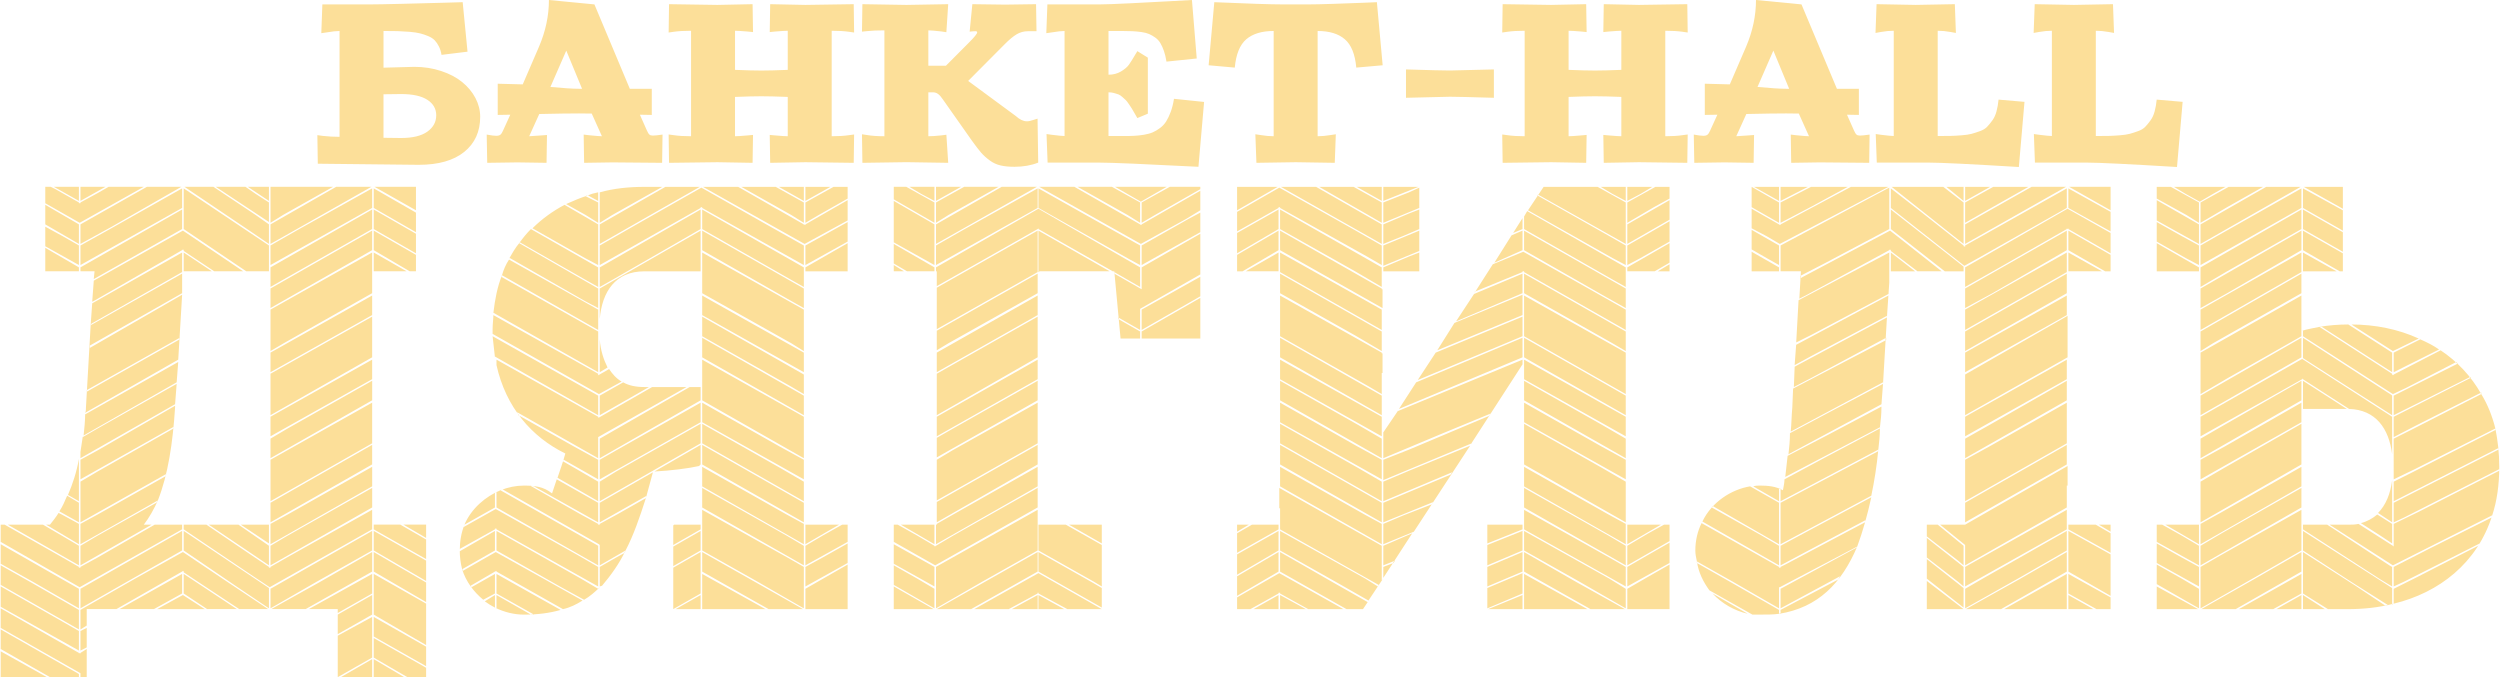
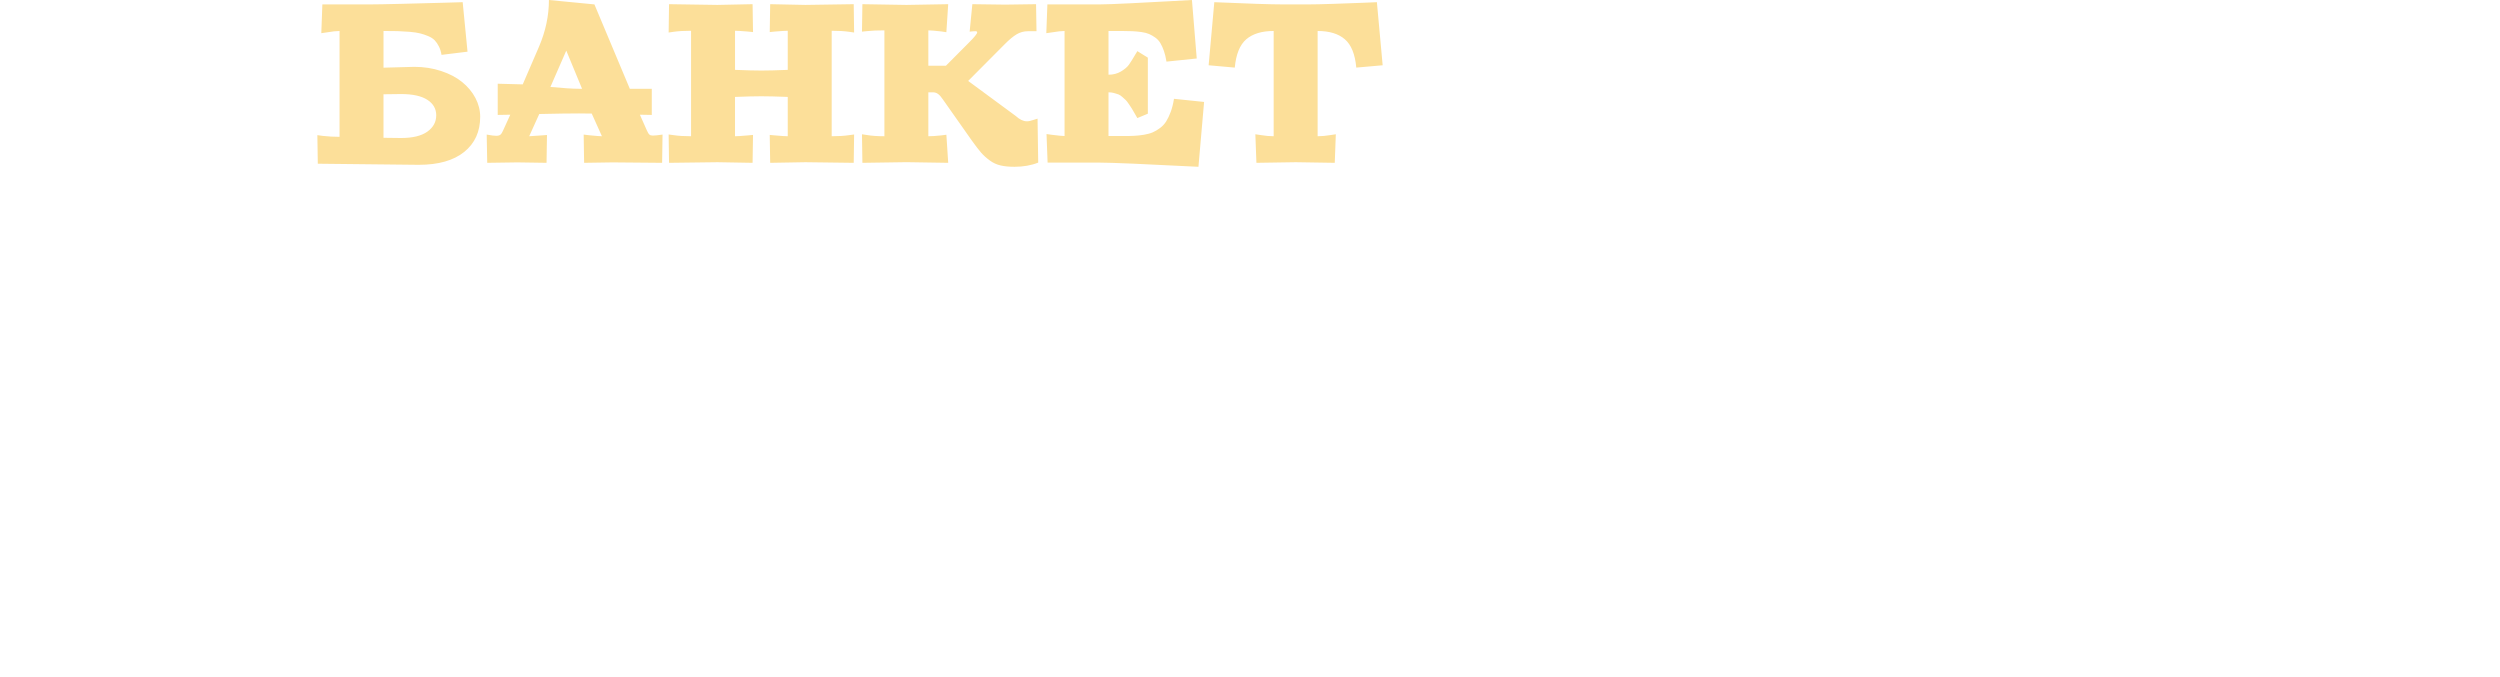
<svg xmlns="http://www.w3.org/2000/svg" xml:space="preserve" width="3090px" height="837px" style="shape-rendering:geometricPrecision; text-rendering:geometricPrecision; image-rendering:optimizeQuality; fill-rule:evenodd; clip-rule:evenodd" viewBox="0 0 1255.55 340.29">
  <defs>
    <style type="text/css">  .fil0 {fill:#FCDF99} .fil1 {fill:#FCDF99;fill-rule:nonzero}  </style>
  </defs>
  <g id="Слой_x0020_1">
-     <path class="fil0" d="M1202.1 236.15c0,0 0,0 0,0 0,0 0,0 0,0zm0 3.53c0,0 0,0 0,0 0,0 0,0 0,0zm0 -1.57c0,0 0,-0.39 0,-0.39 0,0 0,0.39 0,0.39zm0 -5.11c0,0 0,0 0,0 0,0 0,0 0,0zm0 -3.14c0,0 0,0 0,0 0,0 0,0 0,0zm0 1.57c0,0 0,0 0,0 0,0 0,0 0,0zm-96.67 -1.18l50.69 -29.08 0 -9.82 -40.48 23.18 -10.21 5.9 0 9.82zm10.61 27.12l-10.61 5.89 0 10.22 50.69 -29.08 0 -9.82 -40.08 22.79zm-10.61 16.9l0 0.39 0 9.43 50.69 -29.08 0 -9.82 -40.08 22.79 -10.61 6.28 0 0.01zm73.49 -68.78l-22.01 -14.14 0 9.43 0 0 0 4.71 22.01 0zm-73.49 46.77l-0.39 0 0.39 0 0 10.21 50.69 -29.08 0 -10.21 0 0 0 -10.22 -38.51 22.01 -12.18 7.07 0 10.22zm96.28 0.78l0 -0.78 0 -9.83 0 -1.18 0 0 0 0c-0.79,6.69 -3.15,12.58 -7.08,16.51 0,0 0,0 0,0l7.08 4.71 0 -9.43zm-113.97 10.61l16.9 9.83 0 -9.83 0 0 -16.9 0zm17.69 -22.79l50.69 -28.68 0 -9.83 -38.51 22.01 -12.18 6.68 0 9.83 0 -0.01 0 0zm51.48 -135.57l0 9.82 20.04 11.4 0 -9.82 -20.04 -11.4zm0 -10.61l0 9.82 20.04 11.4 0 -10.22 -20.04 -11 0 0 0 0zm-51.48 40.08l0 9.43 13.36 -7.86 37.33 -21.22 0 -9.82 -50.69 29.08 0 0.39 0 0zm71.52 -7.46l-20.04 -11.4 0 9.82 18.47 10.62 1.57 0 0 -9.04zm-20.83 -32.62l-42.44 23.97 -8.25 4.71 0 0.4 0 9.43 6.29 -3.54 44.4 -25.15 0 -9.83 0 0.01 0 0zm17.69 41.66l-16.9 -9.44 0 9.44 0 0 0 0 16.9 0zm-68.38 19.64l0 9.83 50.69 -29.08 0 -9.83 -50.69 28.69 0 0.39 0 0zm0 52.66l50.69 -29.08 0 -9.83 -50.69 29.08 0 9.83zm0 10.61l51.08 -28.69 0 0 0.4 -0.39 0 0.39 23.18 14.93c13.36,0.4 20.04,9.83 21.62,22.8l0 0 0 -7.47 0 -0.79 0 0 0 -10.21 0 -0.4 -45.2 -29.07 -51.08 29.07 0 9.83 0 0zm96.28 -20.44l-0.4 -0.39 -44.4 -28.68 0 10.21 44.79 28.69 0 -9.83 0.01 0zm-96.28 -44.01l13.36 -7.46 37.33 -21.62 0 -9.82 -50.69 29.08 0 9.82zm80.56 108.07l0 0 9.82 6.29 5.9 3.92 0 -9.43 0 -0.39 -7.47 -4.71c0,0 0,0 0,0 -2.36,1.96 -5.11,3.53 -8.25,4.32l0 0zm-80.56 -75.06l0 10.22 13.36 -7.86 37.33 -21.22 0 -10.61 0 0 0 -9.83 -50.69 28.69 0 10.61 0 0 0 0zm0 -11.39l6.29 -3.94 44.4 -25.14 0 -9.83 -50.69 29.08 0 9.83zm-0.79 108.85l0 -0.39 -8.64 -4.72 -12.58 -7.08 0 9.83 21.23 11.79 0 -9.43 -0.01 0 0 0zm0 10.61l-8.64 -5.11 -12.58 -7.08 0 9.83 21.23 12.18 0 -9.82 -0.01 0 0 0zm0 -21.22l0 -0.4 -8.64 -5.11 -9.83 -5.5 -2.75 0 0 8.65 21.22 11.79 0 -9.43 0 0 0 0zm0 -141.47l0 -9.43 0 -0.39 -8.64 -4.72 -12.58 -7.07 0 9.82 14.54 8.26 6.69 3.53 -0.01 0 0 0zm-21.22 172.91l20.83 0 -20.83 -11.4 0 11.4zm21.22 -192.95l0 -0.39 -21.22 -12.19 0 10.22 21.22 11.79 0 -9.43 0 0zm0 21.61l0 -0.39 -21.22 -12.18 0 14.14 21.22 0 0 -1.57 0 0zm51.48 142.65l-23.97 13.75 -26.33 14.93 17.29 0 33.01 -18.86 0 -9.82 0 0 0 0zm95.49 -17.29l-30.65 15.32 -18.47 9.44 0 9.82 5.11 -2.36 38.12 -19.26c-0.39,0.4 -0.39,0.79 -0.79,1.19l-30.65 15.71 -11.79 5.9 0 0.39 0 7.08c22.8,-5.5 42.05,-20.44 49.52,-44.41 0,0.4 -0.4,0.79 -0.4,1.18l0 0 0 0zm-94.7 45.98l11 0 -11 -7.08 0 7.08zm44.8 -2.36l0 -7.47 0 -0.78 -44.8 -28.69 0 9.82 24.76 16.11 18.07 11.4c-0.39,0 -0.79,0 -1.18,0.39l-15.32 -10.21 -26.33 -16.9 0 10.22 0 0 0 10.61 12.57 7.86 9.83 0c7.85,0 15.72,-0.79 23.18,-2.76 -0.39,0 -0.39,0.4 -0.78,0.4l0 0 0 0zm-58.16 2.36l12.57 0 0 -7.08 -12.57 7.08zm12.57 -17.69l-31.43 17.68 17.29 0 14.14 -7.85 0 -9.83zm69.16 -112.78c-2.75,-1.97 -5.89,-3.54 -9.43,-5.11l-13.36 6.68 0 9.83 22.8 -11.4 -0.01 0 0 0zm28.3 39.69c-1.57,-6.29 -3.93,-12.18 -7.08,-17.29l-35.36 18.07 -8.65 4.33 0 10.61 0 9.83 10.61 -5.12 40.48 -20.43 0 0 0 0zm-51.09 -27.12l0 0.4 -0.39 -0.4 -0.4 0.4 0 -0.79 -5.5 -3.53 -31.04 -20.04c-3.54,0.78 -6.29,1.18 -8.65,1.96 0.4,0 0.4,0 0.4,0l0 2.75 45.19 29.08 6.68 -3.14 25.15 -12.97c0.39,0.39 0.39,0.39 0.79,0.78l-32.23 16.12 0 9.82 38.51 -19.25c0,0 0,0.39 0.4,0.39l-38.91 19.65 0 0.78 0 9.44 10.61 -5.51 33.4 -16.89c0,0.39 0,0.39 0,0.78 -5.1,-9.04 -12.18,-16.5 -20.43,-22l-23.58 12.18 0 -0.01 0 0zm-0.39 -11.78l12.97 -6.29c-10.22,-4.72 -22.01,-7.07 -33.8,-7.07l20.83 13.36zm-0.39 118.28l0 -9.82 -0.79 -0.4 -31.83 -20.83 -12.18 0 0 2.36 38.9 25.15 5.9 3.54 0 0zm-97.07 -182.73l0 -10.22 -14.14 -7.86 -7.08 0 0 5.9 14.94 8.25 6.28 3.93 0 0 0 0zm51.48 164.65l0 -10.61 0 0 0 -9.82 -40.48 22.79 -10.21 5.9 0 0.39 0 9.83 0 0.39 0 0.78 0 9.44 27.51 -15.73 23.18 -13.36 0 0 0 0zm95.89 -17.68c2.35,-7.07 3.53,-15.33 3.53,-24.36 0,-7.08 -0.78,-13.36 -1.96,-19.26 0,0.39 0,0.39 0,0.78l-42.44 21.62 -8.65 4.32 0 9.83 52.66 -26.73c0,0.4 0,0.4 0,0.79l-52.66 26.72 0 9.83 5.11 -2.36 47.95 -24.37c0,0.4 0,0.4 0,0.79l-40.87 20.83 -12.19 5.89 0 10.61 0 0.79 -0.39 -0.39 -17.29 -11.01c-1.57,0.4 -3.54,0.4 -5.5,0.4l-9.04 0 31.83 20.43 49.91 -25.15 0 0 0 0zm-146.58 -145.79l0 9.43 50.3 -28.69 -17.29 0 -33.01 18.87 0 0.39 0 0zm0 -1.18l13.36 -7.86 18.08 -10.22 -17.3 0 -14.14 7.86 0 10.22zm120.64 64.05c0,0 -0.39,-0.39 -0.79,-0.39 0.4,0 0.79,0.39 0.79,0.39zm-121.03 -74.66l6.68 -3.93 6.28 -3.54 -25.93 0 5.89 3.54 7.08 3.93zm61.3 62.87l35.37 22.8 0 -9.83 -22.01 -14.14c0,0 0,0 -0.4,0 -4.32,0 -9.43,0.39 -14.14,1.18 0.39,0 0.78,0 1.18,0l0 -0.01 0 0zm10.61 -70.34l-19.65 0 19.65 11 0 -11zm-928.59 85.67c0.39,1.57 0.39,2.75 0.78,3.93 -0.39,-1.18 -0.39,-2.36 -0.78,-3.93zm-0.78 -22.4l52.65 29.87 0 -9.83 0 -10.21 0 -0.4 -48.73 -27.51c0,-0.39 0.4,-0.78 0.4,-0.78 -2.36,5.89 -3.54,12.18 -4.32,18.86l0 0zm52.65 -11.79l0 -0.39 -39.69 -22.79c-1.97,2.35 -3.54,5.11 -5.11,7.86 0,-0.4 0.39,-0.4 0.39,-0.4l37.73 21.61 6.68 3.54 0 -9.43 0 0 0 0zm0 10.22l-44.8 -25.15c-1.57,2.36 -2.75,5.11 -3.54,7.86l48.34 27.5 0 -10.21zm9.43 102.96l-8.64 4.71 0 0.39 -0.39 0 -0.4 0 0 -0.39 -8.64 -4.71 -25.55 -14.54c0.79,0 1.58,0.39 1.97,0.39l32.22 18.08 0 -9.43 0 -0.4 -20.82 -11.78c-0.79,2.35 -1.57,4.71 -2.36,7.07 -4.33,-3.54 -9.04,-3.93 -14.15,-3.93 -3.93,0 -7.86,0.78 -11.79,2.35 0.4,0 0.79,-0.39 1.18,-0.39l48.34 27.51 0.39 0.39 0 0 0 10.22 12.97 -7.47c3.93,-7.46 7.07,-16.5 10.22,-26.33l-14.54 8.26 -0.01 0 0 0zm-18.07 32.22l-42.45 -23.97 0 9.82 31.84 18.08 12.18 6.68c2.75,-1.57 5.5,-3.93 7.86,-6.28 -0.39,0.39 -0.39,0.78 -0.79,0.78l0 0 -8.64 -5.11 0 0 0 0zm9.43 -5.89l0 0.39 0 9.43 1.18 -0.39c4.32,-5.11 8.64,-11.01 11.79,-17.69 0,0.4 -0.4,0.79 -0.4,1.18l-4.32 2.36 -8.25 4.72 0 0zm-0.79 -86.07l-53.05 -29.86c0.4,3.53 0.79,7.07 1.18,10.61l0 -0.4 51.87 29.48 0 -9.83 0 0 0 0zm51.87 34.98c0,0 0,0 -0.39,0 0.39,0 0.39,0 0.39,0zm-14.14 30.26l0 9.82 13.75 -7.86 0 -2.36 -13.36 0 -0.39 0.4 0 0 0 0zm-37.73 -167.41c-1.96,0.4 -3.54,0.79 -5.11,1.57l5.11 2.76 0 -4.33zm0 38.12l0 -0.39 -33.79 -19.26c-1.97,1.97 -3.94,4.33 -5.9,7.08 0,-0.4 0,-0.4 0.4,-0.4l33 18.87 6.29 3.53 0 -9.43 0 0zm51.87 -40.47l-31.83 18.07 -19.25 11.01 0 9.82 50.69 -28.69 0 -0.39 0.39 0 0.4 0 0 0.39 41.26 23.19 9.82 5.5 0 -9.82 -18.86 -10.61 -32.62 -18.47 0 0zm-14.14 190.19l13.75 -7.86 0 -9.82 -13.75 7.86 0 9.82zm-37.73 -160.72l0 -0.4 0 -0.39 0 -9.82 0 -0.4 -16.9 -9.82c-5.89,3.14 -11.39,7.07 -16.11,11.79l26.33 14.93 6.68 3.54 0 -9.44 0 0.01zm0 -22.01l-6.28 -3.14c0.39,-0.4 0.78,-0.4 1.17,-0.4 -3.92,1.19 -7.46,2.76 -11,4.33l9.83 5.5 6.28 3.93 0 -10.22 0 0 0 0zm-16.11 0.79c-0.39,0.39 -0.79,0.39 -0.79,0.39 0,0 0.4,0 0.79,-0.39zm132.82 -8.65l-12.57 0 0 7.07 12.57 -7.07zm-64.44 182.73l27.9 15.72 23.18 13.36 0 -9.43 0 -0.78 0 -10.22 0 -0.39 -8.25 -4.72 -42.83 -23.97 0 9.82 0 0 0 10.61 0 0 0 0zm0 -75.45l51.08 29.08 0 -10.22 0 -10.61 -51.08 -28.68 0 9.83 0 0 0 10.61 0 -0.01 0 0zm0 -32.22l44.4 25.15 6.68 3.93 0 -9.83 -51.08 -29.08 0 9.83zm51.08 18.08l0 -9.83 -51.08 -28.68 0 9.82 44.79 25.15 6.29 3.54 0 0 0 0zm0 -75.06l0 -9.83 0 -0.39 -14.14 -7.86 -17.29 0 25.14 14.15 6.29 3.93 0 0zm-51.87 121.82c-0.39,0 -0.39,0.39 -0.79,0.39 0.4,0 0.4,-0.39 0.79,-0.39zm51.87 -139.9l-12.57 0 12.57 7.07 0 -7.07zm-102.56 19.26l0 9.43 22 -12.57 28.3 -16.12 -17.29 0 -33.01 18.87 0 0.39 0 0zm51.48 66.41l51.08 29.08 0 -9.83 -51.08 -29.08 0 9.83zm0 75.45l51.08 29.08 0 -9.43 0 -0.39 -8.64 -5.11 -42.44 -23.97 0 9.82 0 0 0 0zm51.87 8.64l0 0 0 9.83 16.89 -9.83 -16.89 0zm-0.79 -119.46l0 -9.43 0 -0.39 -51.08 -29.08 0 9.82 44.79 25.55 6.29 3.53 0 0 0 0zm-51.08 67.99l51.08 28.68 0 -9.82 -12.18 -6.68 -38.9 -22.01 0 9.82 0 0.01 0 0zm0 -86.46l44.79 25.55 6.29 3.53 0 -9.82 -51.08 -29.08 0 9.82 0 0 0 0zm51.08 30.26l0 -0.39 -51.08 -28.69 0 9.83 0 0 0 10.61 44.79 25.15 6.29 3.93 0 -10.22 0.39 0 0 0 -0.39 0 0 -10.22 0 0 0 0zm-51.08 66.8l51.08 29.09 0 -9.83 -12.18 -7.07 -38.9 -22.01 0 9.82zm0 21.62l51.08 29.08 0 -10.22 -8.64 -4.71 -42.44 -23.97 0 9.82 0 0 0 0zm0 -11.01l51.08 29.09 0 -9.83 -51.08 -29.08 0 9.82zm-68.77 -5.5c-1.18,4.33 -2.75,8.65 -3.93,12.19l20.43 11.78 0 -9.43 0 -0.39 -12.18 -7.07 -5.5 -3.15c0,-0.39 0,-0.39 0.39,-0.78l17.29 9.82 0 -9.43 0 -0.39 -12.18 -6.68 -27.9 -15.72c-0.39,-0.79 -0.39,-1.18 -0.78,-1.57l40.86 23.18 0 -10.21 0 0 0 -0.4 44.41 -25.15 -17.29 0 -26.73 15.33 0 0 -0.39 0 0 -0.4 -51.09 -28.69 0 2.76c4.72,21.22 17.69,36.15 34.59,44.4l0 0 0 0zm-34.59 60.52l0 9.83 18.87 10.61c-0.39,0 -1.18,0 -1.57,0l-17.3 -9.83 0 6.68c-0.39,0 -0.39,-0.39 -0.78,-0.39 4.71,2.36 9.82,3.54 14.54,3.54 7.07,0 12.97,-0.79 18.47,-2.36l-32.23 -18.08zm51.88 6.68c0.39,-0.39 0.78,-0.78 1.18,-0.78 -0.4,0 -0.79,0.39 -1.18,0.78zm38.12 11.01l12.57 0 0 -7.08 -12.57 7.08zm13.36 -8.26l0 0 0 8.26 31.83 0 -31.83 -17.69 0 9.43zm-110.04 3.54c0.4,0.39 0.79,0.39 0.79,0.79 0,-0.4 -0.39,-0.4 -0.79,-0.79zm5.9 -35.37l0 -0.39 0.39 0 0.4 0 0 0.39 51.08 28.69 0 -9.43 0 -0.39 -10.21 -5.9 -41.26 -23.19 -16.12 9.04c0,-0.39 0.4,-0.78 0.4,-1.18 -1.57,3.93 -2.36,8.26 -2.36,12.97 0,-0.39 0,-0.39 0,-0.79l17.68 -9.82 0 0 0 0zm0 10.61l0 -9.82 -17.68 10.21c0,-0.39 0,-0.39 0,-0.39 0,3.14 0.39,6.29 1.18,9.43l16.5 -9.43 0 0 0 0zm0 -21.61l0 -7.47c0.39,0 0.39,0 0.78,-0.39l0 7.86 51.09 29.08 0 -9.83 0 0 -49.12 -27.9c-7.46,3.15 -14.54,9.04 -18.08,17.29l15.33 -8.64zm0 43.23l0 -9.83 -11.79 6.68c0,-0.39 -0.39,-0.39 -0.39,-0.78l12.18 -7.08 0 -0.39 0.39 0.39 0.4 -0.39 0 0.39 33.4 18.87c3.54,-0.79 6.68,-2.36 9.83,-4.32l-19.65 -11.01 -23.97 -13.36 -16.51 9.43c0,-0.39 0,-0.78 -0.39,-0.78 1.96,6.28 5.89,11.39 10.61,15.32l5.89 -3.14 0 0 0 0zm0 7.07l0 -6.29 -5.11 3.15c1.57,1.17 3.54,2.35 5.11,3.14zm156.01 -172.12l21.22 -11.79 0 -9.82 -21.22 11.79 0 9.82zm0 1.57l0 1.57 21.22 0 0 -14.14 -21.22 12.18 0 0.39 0 0 0 0zm0 -21.61l-0.4 -0.39 -0.39 0.39 0 -0.39 -33.01 -18.87 -17.68 0 51.08 28.69 21.62 -11.79 0 -10.22 -21.22 12.19 0 0.39 0 0zm14.15 -19.26l-14.15 7.86 0 10.22 6.68 -3.93 14.54 -8.25 0 -5.9 -7.07 0 0 0 0 0zm-14.15 212.21l0 0 21.22 0 0 -22.4 -21.22 12.18 0 10.22zm8.65 -36.94l-8.65 5.11 0 0.39 0 9.43 21.22 -11.79 0 -8.65 -2.75 0 -9.82 5.51 0 0zm-60.52 8.25l0 9.82 33.4 18.87 17.29 0 -23.58 -13.36 -27.11 -15.33 0 0 0 0zm51.87 7.47l0 0.39 0 9.43 21.22 -11.79 0 -9.82 -12.57 7.07 -8.65 4.72 0 0 0 0zm-103.35 -53.84l0 0.39 0 9.43 50.69 -28.68 0 -9.83 -42.44 23.97 -8.25 4.72zm-0.4 -64.45l0 0.4 0 -0.4zm0 -2.36l0 0 0 0zm0 -1.57c0,0 0,0.4 0,0.4 0,0 0,-0.4 0,-0.4zm4.33 22.01c-1.97,-3.93 -3.54,-8.65 -3.93,-14.15l0 6.68 0 9.83 3.93 -2.36c0,0 0,0 0,0l0 0 0 0zm-4.33 -16.9c0,0.4 0,0.4 0,0.4 0,0 0,0 0,-0.4zm0.4 52.66l0 9.82 50.69 -29.08 0 -6.68 -5.5 0 -45.19 25.94zm6.29 -79.77l44.4 -25.55 0 -9.82 -50.69 29.08 0 0.39 0 9.44 6.29 -3.54zm16.11 -4.32l28.29 0 0 -10.22 0 0 0 -10.22 -50.69 29.08 0 0.39 0 9.83 0 0.39 0 0.4 0 4.32c1.18,-13.76 7.86,-23.97 22.4,-23.97l0 0 0 0zm-76.24 31.43c0,0.4 0,0.79 0,1.18 0,-0.39 0,-0.78 0,-1.18zm20.04 -53.05c-0.39,0 -0.39,0.39 -0.79,0.39 0.4,0 0.4,-0.39 0.79,-0.39zm33.8 -13.36l0 0.39 0 0.39 0 9.83 6.29 -3.93 25.14 -14.14 -9.03 0c-7.86,0 -15.33,0.78 -22.4,2.75l0 4.71 0 0 0 0zm50.69 186.27l0 0 0 -10.22 -13.75 7.86 0 20.82 13.75 -7.85 0 -10.61zm-51.09 -89.6l11.4 -6.29c-2.75,-1.57 -4.71,-3.93 -6.29,-6.29l-5.5 3.15 0 -0.79 -52.65 -29.47c0,-0.39 0,-0.39 0,-0.39 0,2.36 -0.4,4.71 -0.4,7.46 0,0.79 0,1.58 0,2.36l53.45 30.26 0 0 -0.01 0zm50.3 36.15l0.79 -0.79 0 -9.82 -23.18 13.36c7.86,-0.39 17.29,-1.57 22.39,-2.75l0 0 0 0zm-23.18 3.15l-26.72 15.32 0 0.4 0 9.43 23.58 -13.36c0,0.39 -0.4,0.78 -0.4,1.17 1.18,-4.32 2.36,-8.64 3.54,-12.96l0 0 0 0zm23.97 -24.37l-42.44 23.97 -8.25 5.11 0 0.4 0 9.43 50.69 -29.09 0 -9.82 0 0zm-50.69 -4.32l24.75 -14.15 -2.35 0c-4.33,0 -7.86,-0.78 -10.62,-2.36l-11.78 6.68 0 9.83 0 0 0 0zm464.49 3.54l51.09 28.68 0 -9.82 -12.19 -6.68 -38.9 -22.01 0 9.82 0 0.01 0 0zm-57.77 24.36l-12.97 5.5 0 0.4 0 9.43 34.59 -14.55 -0.79 1.19 -33.8 14.14 0 0.4 0 9.43 25.15 -10.22 -0.78 1.18 -14.15 5.5 -10.22 4.32 0 0.4 0 9.82 15.33 -6.29 28.29 -43.22 -30.65 12.57 0 0 0 0zm56.98 -53.44l0 -2.36 -62.87 25.93 0.39 -0.39 -7.47 11 0 2.76 0 0 0 0.78 0 9.43 29.09 -12.18 24.75 -10.22 -0.78 1.18 -40.09 16.9 -12.97 5.11 0 0.39 0 9.83 44.41 -18.47 -0.39 0.39 25.93 -40.08 0 0 0 0zm0 104.13l0 -0.39 0 -9.43 -17.68 7.47 0 9.82 17.68 -7.47 0 0zm-121.82 -64.45l51.09 29.09 0 -9.83 0 0 -12.18 -7.07 -38.91 -22.01 0 9.82zm0 -10.6l51.09 28.68 0 -9.43 0 -0.39 -12.18 -6.68 -38.91 -22.01 0 9.82 0 0.01zm51.87 62.09l0 0.39 0 9.43 5.9 -2.36 -0.79 1.18 -5.11 1.97 0 5.5 14.54 -22.4 -14.54 6.29 0 0zm52.27 -0.4l0 10.22 17.68 -7.47 0 -9.82 -17.68 7.07 0 0 0 0zm-104.14 -29.47l51.09 29.08 0 -9.83 0 -0.39 -8.64 -4.71 -42.45 -23.97 0 9.82 0 0 0 0zm0 -11.01l51.09 29.09 0 -9.43 0 -0.4 -51.09 -29.08 0 9.83 0 -0.01zm173.7 18.87l0.39 0 -0.39 0 0 -10.22 -12.19 -7.07 -38.9 -22.01 0 10.22 0 0 0 10.21 51.09 29.08 0 -10.21zm-51.09 -51.09l51.09 29.08 0 -9.82 -12.19 -7.08 -38.9 -22 0 9.82zm51.09 8.25l-51.09 -28.68 0 9.82 51.09 28.69 0 -9.83zm0 53.84l-8.65 -4.71 -42.44 -23.97 0 9.82 51.09 29.08 0 -10.22 0 0 0 0zm-69.56 9.82l17.68 -7.07 0 -2.36 -17.68 0 0 9.43zm18.47 -136.35l51.09 29.07 0 -9.82 0 -0.39 -51.48 -29.08 -15.33 6.29 -9.04 14.14 0 -0.39 23.97 -9.83 0 -0.39 0.4 0 0.39 0 0 0.39 0 0.01 0 0zm-0.79 151.29l-17.68 7.47 0 10.21 17.68 -7.46 0 -10.22zm59.34 -190.59l5.9 -3.54 -12.58 0 0 7.07 6.69 -3.53 -0.01 0 0 0zm-7.46 177.23l0 -0.4 -8.65 -5.11 -42.44 -23.97 0 9.83 51.09 29.08 0 -9.43 0 0 0 0zm-51.09 -8.65l51.09 28.69 0 -9.43 0 -0.39 -8.26 -4.72 -42.83 -23.97 0 9.82zm-122.61 -64.84l51.09 29.08 0 -9.82 -12.18 -7.08 -38.91 -22 0 9.82zm121.82 -31.44l-53.44 22.4 -8.64 13.36 62.08 -25.93 0 -9.83 0 0 0 0zm-69.95 -34.97l0 1.57 18.08 0 0 -9.43 -5.11 1.97 -12.97 5.5 0 0.39 0 0 0 0zm-0.78 -0.39l0 0 -51.09 -29.08 0 9.82 37.72 21.23 13.36 7.85 0 -9.82 0.01 0 0 0zm18.86 -29.08l-5.11 1.96 -12.97 5.51 0 0.39 0 9.43 9.83 -3.93 8.25 -3.54 0 -9.82 0 0zm-70.73 21.61l-16.51 9.43 16.51 0 0 0 0 0 0 -9.43zm28.68 165.44l16.51 9.43 7.07 -10.61 -0.39 0.4 0 -6.68 0 -0.4 0 -9.82 0 -0.4 -9.04 -5.11 -42.44 -23.97 0 0 0 10.22 0 0 0.39 0 0 10.22 0 0.39 49.52 27.9 -0.4 0.79 -6.28 -3.93 -42.84 -23.97 0 9.43 0 0.39 27.9 15.72 0 0 0 0zm-27.9 -123.39l44.41 25.15 6.68 3.93 0 -10.22 0 -0.39 0.39 0 0 -9.83 -0.39 0 0 -0.39 -51.09 -28.69 0 9.83 0 0 0 10.61 0 0zm0 -43.62l0 0 0 0.39 51.48 29.09 0 -9.44 -0.39 0 0 -0.39 -51.09 -29.08 0 9.43 0 0 0 0zm51.87 -1.57l0 9.82 18.08 -7.46 0 -10.22 -18.08 7.47 0 0.39 0 0zm-51.87 55.8l51.09 29.08 0 -9.43 0 -0.4 -51.09 -29.07 0 9.82 0 0zm37.73 -11l13.36 7.86 0 -9.43 0 -0.4 -51.09 -29.08 0 9.83 37.72 21.22 0.01 0 0 0zm-37.73 22l51.09 28.69 0 -9.43 0 -0.4 -51.09 -28.68 0 9.82 0 0zm51.09 -34.97l-51.09 -28.69 0 9.83 51.09 29.08 0 -10.22 0 0 0 0zm0.78 -53.84l0 10.22 18.08 -7.47 0 -10.21 -5.11 2.35 -12.97 5.11zm45.59 45.98l-9.04 13.75 33.4 -14.14 0 -9.83 -24.36 10.22zm24.36 21.22l0 -9.83 -43.62 18.08 -9.03 13.76 52.65 -22.01zm0 -10.61l0 -10.22 -34.19 14.15 -8.64 13.75 42.83 -17.68zm-52.26 -64.45l-17.69 0 0 7.07 17.69 -7.07zm-91.17 206.31l0 5.9 6.68 0 14.15 -7.86 0 -0.4 0.39 0 0.39 0 0 0.4 14.15 7.86 17.68 0 -32.22 -18.08 -21.22 12.18 0 0zm126.14 5.9l17.29 0 0 -7.08 -17.29 7.08zm-77.81 -13.37l-26.72 -15.32 0 9.82 33.41 18.87 8.25 0 2.36 -3.54 -17.3 -9.83zm95.89 5.51l0 0 0 7.85 31.83 0 -31.83 -17.68 0 9.83zm51.09 -99.43l-51.09 -29.08 0 9.83 51.09 29.08 0 -9.83zm-174.48 66.81l0 0 0 -1.97 -13.36 0 -7.47 4.33 0 9.82 20.83 -11.79 0 -0.39zm0 10.61l0 0 0 -9.43 -20.83 11.79 0 10.22 20.83 -12.19 0 -0.39 0 0zm123.39 1.18l0 9.82 33.4 18.87 17.29 0 -23.97 -13.36 -26.72 -15.33 0 0 0 0zm-135.97 28.69l12.58 0 0 -7.08 -12.58 7.08zm12.58 -28.69l-20.83 12.18 0 9.83 20.83 -12.19 0 -9.82zm175.26 18.47l0 0.39 0 9.83 0 0 0 0 21.22 0 0 -22.4 -11 6.28 -10.21 5.9 -0.01 0 0 0zm0 -173.3l21.22 -12.18 0 -9.83 -21.22 12.19 0 9.82zm14.15 -28.69l-14.15 7.86 0 0.39 0 9.83 13.36 -7.86 7.86 -4.32 0 -5.9 -7.07 0 0 0zm-14.15 40.87l0 1.57 13.76 0 7.46 -4.32 0 -9.83 -21.22 12.19 0 0.39 0 0zm0 -11.39l0 0.39 0 9.43 6.68 -3.54 14.54 -8.25 0 -10.22 -12.97 7.47 -8.25 4.72 0 0zm0 161.51l0 0.39 0 9.43 21.22 -11.79 0 -10.21 -11 6.28 -10.21 5.9 -0.01 0 0 0zm21.22 -148.54l0 -3.54 -5.9 3.54 5.9 0zm-10.61 131.64l-10.61 6.28 0 0.4 0 9.43 21.22 -12.18 0 -8.26 -2.75 0 -7.86 4.33 0 0zm-185.09 38.12l12.97 0 -12.97 -7.08 0 7.08zm121.82 -180.38l0 -9.82 -5.5 2.36 -8.64 13.75 14.14 -6.29zm51.88 -24.75l0 -7.08 -12.58 0 5.9 3.54 6.68 3.54 0 0 0 0zm-23.19 191.37l23.19 13.36 0 -9.43 0 -0.39 -8.26 -5.11 -42.83 -23.97 0 9.82 27.9 15.72 0 0 0 0zm-172.12 -28.69l0 3.54 5.89 -3.54 -5.89 0zm138.72 -146.57l4.71 -1.97 0 -5.5 -4.71 7.47zm56.59 59.34l0 -9.83 -51.09 -29.08 0 9.83 44.4 25.14 6.69 3.94zm-51.09 -7.47l51.09 29.08 0 -10.22 0 -10.61 -51.09 -28.68 0 9.82 0 0 0 10.61 0 0 0 0zm0 -60.12l0 6.28 44.8 25.55 6.29 3.53 0 -9.43 0 -0.39 -49.52 -28.29 -1.57 2.75 0 0 0 0zm0 7.07l0 9.82 41.26 23.58 9.83 5.5 0 -9.43 0 -0.39 -51.09 -29.08 0 0zm51.87 147.75l0 0 0 9.83 16.9 -9.83 -16.9 0zm-175.26 -159.54l0.39 0 0.39 0 0 0.39 43.62 24.37 7.47 4.32 0 -9.43 0 -0.39 -13.75 -7.86 -37.73 -21.22 -21.22 12.18 0 9.83 20.83 -11.79 0 -0.4 0 0 0 0zm-20.83 -10.22l0 11.79 20.44 -11.79 -20.44 0zm20.83 20.83l0 0 0 -9.43 -20.83 11.79 0 10.22 20.83 -12.19 0 -0.39 0 0zm0 11l0 -0.39 0 0 0 -9.43 -20.83 12.18 0 8.26 2.75 0 18.08 -10.62 0 0 0 0zm51.87 -13.75l0 -9.83 0 -0.39 -14.15 -7.86 -17.29 0 23.97 13.76 7.47 4.32 0 0zm0 1.18l0 -0.39 -33.01 -18.87 -17.69 0 50.7 28.69 0 -9.43 0 0zm0 -19.26l-12.58 0 12.58 7.07 0 -7.07zm115.93 35.76l6.68 3.54 0 -9.43 0 -0.39 -8.26 -4.72 -36.15 -20.44 0.39 -0.39 44.02 24.76 0 -9.43 0 -0.79 0 0 0 -10.21 0 -0.4 -14.15 -7.86 -27.11 0 -7.86 11.79 42.44 23.97 0 0 0 0zm177.22 -27.11l0 9.43 13.76 -7.86 18.08 -10.22 -17.69 0 -14.14 7.86 0 0.79 -0.01 0 0 0zm12.58 -8.65l-12.57 0 0 7.07 12.57 -7.07zm-12.58 61.7l0 0.79 0 9.42 51.09 -29.07 0 -9.83 -51.09 28.69 0 0 0 0zm-0.78 -42.44l0 -0.79 0 0 0 -10.61 -5.11 -3.93 -5.11 -3.93 -25.94 0 36.16 28.69 0 -9.43 0 0 0 0zm0.78 73.88l51.09 -28.69 0 -9.82 -51.09 28.68 0 9.83zm51.09 -82.53l0 -9.82 -34.97 19.65 -16.12 9.04 0 0.78 -0.39 -0.39 -0.39 0 0 -0.4 -22.4 -17.68 -14.15 -11 0 9.82 36.94 29.08 7.07 -3.93 44.41 -25.15 0 0 0 0zm-51.09 40.87l0 9.43 13.76 -7.46 37.33 -21.62 0 -9.82 -51.09 29.08 0 0.39 0 0zm-0.78 -51.48l-8.65 0 8.65 7.07 0 -7.07zm-92.35 28.69l54.62 -28.69 -18.86 0 -35.37 18.87 0 0.39 -0.39 -0.39 -0.39 0.39 0 -0.39 -13.76 -7.86 0 9.82 7.47 3.93 6.68 3.93 0 0 0 0zm-0.39 10.61l0 -9.82 -13.76 -7.87 0 9.83 7.47 4.32 6.29 3.54 0 0 0 0zm0 -31.05l0 -0.39 -13.76 -7.86 0 10.22 13.76 7.86 0 -9.83 0 0zm14.54 -8.25l-13.76 0 0 7.07 13.76 -7.07zm-23.97 150.12c-1.19,0 -2.36,0 -3.54,0.39l12.97 7.47 0 -6.68c0.39,0.39 0.39,0.39 0.78,0.39l0 6.29 49.12 -25.94c0.4,-3.54 0.79,-7.07 0.79,-10.61l-26.72 14.14 -21.23 11.4c0,1.57 -0.39,3.54 -0.78,5.5 -3.54,-1.96 -7.47,-2.35 -11.39,-2.35l0 0 0 0zm10.21 -132.04l15.72 -8.25 18.08 -9.83 -18.47 0 -15.33 7.86 0 10.22 0 0 0 0zm-0.78 -18.08l-12.58 0 12.58 7.07 0 -7.07zm93.52 179.98l0 10.22 51.09 -29.08 0 -0.39 0 0 0 -10.61 0.39 0 0 -9.83 -51.47 29.47 0 0 -0.4 0 -0.39 0 0 0 -11.79 0 12.57 10.22 0 0 0 0zm0 -43.62l51.09 -29.08 0 -9.82 -38.51 22 -12.57 7.08 0 9.82 -0.01 0 0 0zm51.09 -49.51l-51.09 28.68 0 9.83 51.09 -28.69 0 -9.82zm-51.09 60.91l0 10.21 51.09 -29.08 0 -10.61 0 -9.82 -38.9 22.01 -12.19 6.68 0 10.61zm0 -119.07l50.7 -28.69 -17.3 0 -33.4 18.87 0 9.82 0 0 0 0zm51.88 4.32l0 9.43 16.89 0 -16.89 -9.43zm-89.21 -21.61l0 9.82 27.11 21.23 9.44 0 0 -2.36 -7.47 -5.9 -29.08 -22.79 0 0 0 0zm18.08 164.26l15.72 12.18 2.75 2.36 0 -9.83 -12.97 -10.61 -5.5 0 0 5.9 0 0 0 0zm70.34 7.07l0 -9.82 -40.87 23.18 -10.21 5.9 0 0.39 0 9.43 27.89 -15.72 23.19 -13.36 0 0zm-51.09 -67.98l51.48 -29.08 0 -20.83 -51.48 29.47 0 20.44zm-0.78 96.67l0 -9.04 0 -0.78 -18.47 -14.54 0 9.82 18.47 14.54zm0.78 -138.32l0 9.43 13.76 -7.86 37.33 -21.22 0 -9.83 -51.09 29.08 0 0.4 0 0zm0 118.67l0 9.04 51.09 -28.69 0 -9.82 -51.09 28.69 0 0.78zm0 -23.18l51.09 -29.09 0 -9.82 -51.09 29.08 0 9.83zm-3.53 29.86l2.75 2.36 0 -9.82 -18.47 -14.55 0 9.83 15.72 12.18 0 0 0 0zm-89.99 -156l0 -1.97 -13.76 -7.86 0 9.83 0 0 13.76 0zm145.4 161.9l14.14 7.85 7.08 0 0 -5.89 -21.22 -11.79 0 9.83 0 0 0 0zm0 7.86l12.57 0 -12.57 -7.08 0 7.08zm-0.79 -28.69l-23.97 13.75 -26.72 14.93 17.68 0 33.01 -18.86 0 -9.82 0 0zm-89.2 -140.68l0 0 0 -9.83 -45.59 23.97 -1.18 21.22 7.86 -3.93 38.51 -20.43 0 0.78 -46.37 24.76 0 -0.39 -0.79 10.61 0 0 8.65 -4.72 37.72 -20.04 0 0.79 1.57 -23.19 -0.39 5.9 0 -5.5 0.01 0 0 0zm-54.63 116.31l0 10.22 0 10.22 45.59 -24.37c0,0 0,0 0,0 1.57,-7.46 2.75,-14.93 3.53,-23.18 0,0 0,0.39 0,0.78l-49.12 25.94 0 0.39 0 0 0 0zm73.49 53.06l18.47 0 -18.47 -14.15 0 14.15zm-18.47 -190.2l-45.19 23.97 0 -1.18 12.18 -6.29 32.62 -17.29 0 -10.61 0 -10.22 -54.62 29.08 0 10.22 0 0.39 0 0.79 0 1.57 10.21 0 -0.79 13.76 3.15 -1.58 42.05 -22.79 0 -0.39 0.39 0.39 0.39 -0.39 0 0.79 13.36 10.21 12.19 0 -25.94 -20.43 0 0 0 0zm88.81 182.34l0 -9.83 -31.44 17.68 31.44 0 0 -7.85zm0.79 -193.74l21.22 11.79 0 -9.82 -21.22 -11.79 0 9.82zm-51.88 29.87l0 9.82 15.33 -8.64 35.76 -20.44 0 -0.39 0.39 0.39 0.4 -0.39 0 0.39 21.22 12.19 0 -10.22 -21.62 -12.19 -51.47 29.48 -0.01 0zm52.27 -40.48l20.83 11.79 0 -11.79 -20.83 0zm-0.39 169.76l0 2.36 21.22 11.79 0 -9.82 -7.47 -4.33 -13.75 0 0 0 0 0zm0 12.58l0 0 0 10.61 0 0.39 21.22 12.19 0 -20.83 -21.22 -11.79 0 9.43 0 0 0 0zm0 -150.51l18.47 10.62 2.75 0 0 -8.26 -21.22 -12.18 0 9.82zm21.22 141.47l0 -3.54 -5.9 0 5.9 3.54zm-110.43 -130.85l12.18 0 -12.18 -9.44 0 9.44zm-51.48 91.95l46.77 -25.15 0.78 -10.22 -28.29 14.93 -18.47 9.83c0,3.93 -0.4,7.46 -0.79,11 0,-0.39 0,-0.39 0,-0.39l0 0 0 0zm-38.12 69.95c0,-0.4 -0.39,-0.4 -0.78,-0.79 0.39,0.39 0.78,0.39 0.78,0.79zm10.22 -5.9l23.19 13.36 0 -10.21 0 -0.4 0.39 0 38.9 -20.43c2.76,-7.47 5.11,-15.72 7.08,-24.76l-29.48 15.72 -16.11 8.64 0 0.4 0 9.43 42.84 -22.79c0,0.39 -0.4,0.78 -0.4,1.18l-40.08 21.22 -2.35 1.18 0 0.39 -0.4 0 -0.39 0 0 -0.39 -38.91 -22.01c-1.96,3.93 -3.14,8.64 -3.14,13.75 0,1.97 0.39,3.54 0.78,5.51l18.08 10.21 0 0zm-15.72 -29.86c0,0 0.4,-0.4 0.4,-0.4 0,0 -0.4,0.4 -0.4,0.4zm5.5 35.76c4.72,5.1 11.01,8.64 17.69,10.21l-17.69 -10.21zm20.44 -53.84c-0.39,0 -0.79,0 -1.18,0 0.39,0 0.78,0 1.18,0zm12.97 39.69l0 -9.43 0 -0.39 -8.65 -5.11 -25.15 -14.15c0.39,-0.39 0.39,-0.39 0.39,-0.78l33.41 19.25 0 -10.22 0 -10.21 0 -0.4 -14.54 -8.25c-9.43,1.57 -19.26,7.86 -23.97,17.68l38.51 22.01 0 0 0 0zm-34.19 13.36c0,-0.39 -0.4,-0.79 -0.79,-0.79 0.39,0 0.79,0.4 0.79,0.79zm85.67 -93.13l-27.51 14.54 -19.65 10.21c-0.39,3.93 -0.79,7.47 -1.18,10.61l47.94 -25.15c-0.39,0 -0.39,0.4 -0.39,0.4 0.39,-3.15 0.78,-6.68 0.78,-10.22l0 -0.79 0 0.4 0.01 0 0 0zm-12.97 71.12l-23.19 12.58 -14.54 7.86 0 9.82 29.87 -16.11c-0.4,0.78 -0.79,1.18 -0.79,1.57l-29.08 15.33 0 0.39 0 1.18c0,0 -0.39,0 -0.78,0.4 19.64,-3.15 31.44,-15.33 39.29,-33.8 -0.39,0.39 -0.39,0.79 -0.78,0.79l0 -0.01zm-32.62 -58.55l46.37 -24.76 0 0.79 1.97 -33.4 -46.37 24.75 -0.4 10.22 9.04 -4.71 37.33 -20.05 0 1.18 -46.76 24.37 -0.39 9.43c-0.4,4.32 -0.4,8.25 -0.79,12.18zm-19.25 91.96c-0.4,-0.4 -0.79,-0.4 -1.18,-0.4 0.39,0 0.78,0 1.18,0.4zm-1.18 -0.39c-0.4,0 -0.79,0 -1.18,0 0.39,0 0.78,0 1.18,0zm14.54 -1.58l0 -0.39 -23.98 -13.76 -17.29 -9.82c0,-0.39 0,-0.39 0,-0.79 0.79,5.51 3.15,10.22 6.29,14.54l21.61 12.19c1.18,0 2.75,0 3.94,0 3.53,0 6.68,0 9.42,-0.4l0 -1.57 0 0 0.01 0zm-372.54 -73.49l0 -9.82 -50.69 28.69 0 10.21 50.69 -29.08 0 0 0 0zm0 -42.83l0 -9.82 -50.69 28.68 0 9.83 50.69 -28.69zm0 32.22l0 -10.6 0 0 0 -9.83 -42.83 23.97 -7.86 4.72 0 20.43 50.69 -28.69zm-51.08 40.87l0 9.83 51.08 -29.08 0 -9.82 -42.44 23.97 -8.25 4.71 0 0.39 -0.39 0 0 0zm-0.79 -127.31l0 -1.58 0 -0.39 -20.44 -11.79 0 9.83 6.68 3.93 13.76 0 0 0zm-20.44 -3.15l0 3.14 5.11 0 -5.11 -3.14zm20.44 -31.05l0 -0.39 -14.15 -7.86 -6.28 0 0 6.29 20.43 11.79 0 -9.83 0 0 0 0zm0 171.34l0 -9.83 0 0 -16.9 0 16.9 9.83zm51.87 -93.92l0 -10.22 0 0 0 -10.21 -50.69 28.68 0 20.83 50.69 -29.08zm-51.87 -55.8l0 -0.79 0 -9.82 0 -0.4 -20.44 -11.79 0 20.83 20.44 11.4 0 -9.43 0 0zm7.07 48.72l44.8 -25.14 0 -9.83 -50.69 28.69 0 9.82 5.89 -3.54 0 0 0 0zm-6.28 -70.34l0 9.83 6.28 -3.93 25.15 -14.15 -17.29 0 -14.14 7.86 0 0.4 0 0 0 -0.01zm0 11.01l0 9.43 15.32 -8.64 35.37 -20.05 -17.68 0 -33.01 18.87 0 0.39 0 0zm51.08 -18.47l-37.33 20.82 -13.75 7.86 0 9.83 51.08 -28.69 0 -9.82zm51.48 17.29l0 -10.22 -14.15 -7.86 -17.29 0 25.15 14.15 6.29 3.93zm13.36 -18.08l-25.94 0 12.97 7.47 12.97 -7.47zm-103.35 0l-12.57 0 0 7.07 12.57 -7.07zm-12.18 50.7l0 20.82 50.69 -28.68 0 -10.61 0 0 0 -10.22 -50.69 28.69zm50.69 110.42l0 -9.82 -42.44 23.97 -8.64 5.1 0 0.4 -0.4 -0.4 -0.39 0.4 0 -0.4 -8.64 -5.1 -9.83 -5.51 -1.96 0 0 8.65 20.82 11.79 51.48 -29.08 0 0 0 0zm-51.87 -154.04l0 -7.08 -12.57 0 5.89 3.54 6.68 3.54 0 0 0 0zm51.87 57.37l0 -9.82 -50.69 28.68 0 9.83 50.69 -28.69zm0 42.83l0 -9.82 -42.44 23.97 -8.25 4.71 0 9.83 50.69 -28.69zm52.26 -31.04l29.48 0 0 -20.43 -29.48 16.89 0 3.54zm-51.87 -44.01l0 0 0 10.21 0 0 0 0.4 0.4 0 0 -0.4 35.36 0 -35.76 -20.43 0 10.22 0 0 0 0zm31.83 146.96l0 -9.43 -16.5 0 16.5 9.43zm20.04 -107.28l29.48 -16.89 0 -9.83 -29.48 16.51 0 10.21zm-51.87 97.85l0 2.36 0 0 0 10.61 27.9 15.72 3.93 2.36 0 -20.83 -18.08 -10.21 -13.75 0 0 0 0 -0.01zm51.87 -150.5l-0.39 -0.39 -0.39 0.39 0 -0.39 -33.01 -18.87 -17.69 0 51.09 28.69 22.79 -12.58 7.08 -4.32 0 -9.82 -29.47 16.89 0 0.4 0 0 -0.01 0zm14.15 -19.26l-14.15 7.86 0 10.22 6.69 -3.93 22.79 -12.97 0 -1.18 -15.33 0 0 0 0 0zm-66.02 183.52l0 9.82 31.83 18.08 0 -9.82 -4.71 -2.76 -27.12 -15.32 0 0 0 0zm51.87 -142.65l0 10.61 -13.75 -7.86 0 -0.78 12.97 7.47 0 -9.44 0 -0.39 -51.09 -29.47 -51.47 29.47 0 1.97 0.39 0 0 7.46 9.04 -5.11 41.65 -23.58 0.39 -0.39 0 0.39 37.34 21.23 0.78 0 3.15 33.79 9.82 0 0 -3.14 0 -0.4 -11 -6.28 0 -0.79 11 6.29 0 -10.61 30.26 -17.29 0 -20.44 -29.47 16.9 0 0.39 -0.01 0 0 0zm0 -11.39l0 9.82 29.48 -16.5 0 -9.83 -5.9 3.14 -23.58 13.36 0 0.01 0 0zm-0.78 9.82l0 -9.82 -16.11 -9.04 -34.98 -19.65 0 9.82 45.98 25.94 5.11 2.75zm-51.09 172.91l12.97 0 -12.97 -7.08 0 7.08zm-13.36 0l12.97 0 0 -7.08 -12.97 7.08zm-59.34 0l20.04 0 -20.04 -11.4 0 11.4zm72.31 -28.69l-27.11 15.32 -23.58 13.36 17.29 0 33.4 -18.86 0 -9.82 0 0 0 0zm-51.87 7.47l-20.44 -11.4 0 9.82 20.44 11.4 0 -9.82zm0 11l-8.64 -5.11 -11.79 -6.68 0 9.82 20.43 11.79 0 -9.82 0 0 0 0zm0.79 -11l0 10.21 0 0.4 0 0.78 0 9.43 23.18 -13.36 27.9 -15.72 0 -10.61 0 0 0 -9.82 -51.09 28.68 0.01 0 0 0.01zm19.25 21.22l17.29 0 14.54 -7.86 0 -0.4 0.39 0 0 0 0 0.4 14.54 7.86 17.3 0 0 0 -31.84 -18.08 -32.22 18.08 0 0 0 0zm-446.02 -109.25l0 -0.79 46.76 -26.32 0 0.78 -46.76 26.33zm1.57 -22.01l0 -1.18 46.37 -26.32 0 -9.83 -45.97 25.94 -2.36 41.26c0,1.18 0,1.96 -0.4,2.75l46.77 -26.72 1.96 -32.62 -46.37 26.72 0 0zm47.16 101.78l25.93 17.69 16.9 11.39 0 -10.21 -42.83 -28.69 0 9.82 0 0 0 0zm51.87 3.54l-8.25 4.72 0 0.39 -0.4 0 -0.39 0 0 -0.39 -7.07 -4.72 -24.37 -16.51 -11.39 0 0 2.36 33.79 22.8 9.43 6.28 51.48 -29.08 0 -9.82 -42.83 23.97 0 0 0 0zm-54.62 -98.25l-46.77 26.33 0 -0.39c0,3.54 -0.39,7.47 -0.78,11l46.76 -26.72 0 0 0.79 -10.22 0 0 0 0zm-49.12 -47.15l0 1.57 7.07 0 -0.4 3.93 44.41 -25.15 0 -9.82 -51.09 29.08 0 0.39 0.01 0 0 0zm8.64 80.56l-7.47 4.32c0,0 0,-0.39 0,-0.39 -0.39,2.75 -0.78,5.11 -1.18,7.86l0 3.14 47.55 -27.11 0.79 -10.22 -39.69 22.4 0 0 0 0zm86.85 90.38l23.18 -13.36 27.9 -15.72 0 -9.82 -51.08 29.08 0 9.82 0 0 0 0zm-81.35 -190.2l-14.14 7.87 0 0.39 0 9.43 51.08 -28.69 0 -9.82 -36.94 20.82 0 0 0 0zm33.4 88.42l-38.9 22.4 -8.64 4.72 0 9.82 46.76 -26.33c0,0.4 0,0.4 0,0.79l-38.12 21.61 -8.64 5.11 0 10.22 0 0 0 10.21 43.22 -24.36c-0.39,0.39 -0.39,0.79 -0.39,1.18l-34.19 19.26 -8.65 4.71 0 0.39 0 9.83 38.91 -22.01c5.11,-12.97 7.47,-28.69 8.64,-46.76l0 -0.79 0 0 0 0zm47.95 -90.77l0 9.43 15.32 -8.64 35.37 -20.05 -17.69 0 -33 18.87 0 0.39 0 0zm51.87 13.75l0 9.43 16.5 0 -16.5 -9.43zm0 -21.61l0 9.82 21.22 12.19 0 -9.83 -21.22 -12.18zm-43.23 163.87l-8.64 5.11 0 9.82 51.09 -29.08 0 -9.82 -42.44 23.97 -0.01 0 0 0zm43.23 -174.48l0 9.82 21.22 12.19 0 -9.83 -21.22 -12.18zm21.22 33.4l-21.22 -12.18 0 9.82 18.07 10.62 3.15 0 0 -8.26zm-64.45 130.47l-8.64 4.71 0 0.39 0 0 0 9.83 51.09 -29.08 0 -9.82 -42.44 23.97 -0.01 0 0 0zm-8.64 -5.9l0 9.83 51.08 -29.09 0 -9.82 -51.08 29.08zm-57.38 0l-29.47 16.51 -8.64 5.11 0 0.39 0 9.43 35.76 -20.44 -3.93 0c2.75,-3.53 5.11,-7.85 7.07,-12.18 -0.39,0.4 -0.39,0.79 -0.78,1.18l0 0 -0.01 0zm13.76 -116.31l14.14 0 -14.14 -9.44 0 9.83 0 0.39 0 -0.78 0 0zm-46.37 26.32l45.58 -25.93 0 -9.83 -45.19 25.54 -0.78 11.01 0.39 -0.79 0 0 0 0zm45.58 -37.33l0.39 0.39 0.4 -0.39 0 0.79 15.32 10.21 14.54 0 -30.26 -20.43 -44.79 25.15 -0.79 10.61 0.79 -0.39 44.4 -25.55 0 -0.39 0 0zm-51.87 117.1l0 -1.18 0 -9.82 0 -0.79c0,0 0,0 0,0 -1.18,6.69 -3.14,12.58 -5.5,18.08l5.5 3.14 0 -9.43zm169.37 -148.54l-20.83 0 20.83 11.79 0 -11.79zm-73.09 7.86l0 0.79 0 9.43 6.28 -3.93 25.16 -14.15 -31.44 0 0 7.47 0 0.39 0 0zm-112.79 161.9l16.51 9.83 0 -9.83 0 -0.39 -8.65 -4.71 -1.57 -0.79c-1.18,1.96 -2.75,3.93 -4.32,5.9l-1.97 0 0 -0.01zm16.51 -11l-5.9 -3.54c-1.17,2.76 -2.35,5.51 -3.92,7.86l9.82 5.5 0 -9.82 0 0 0 0zm96.28 -107.67l0 9.82 51.08 -29.08 0 -9.82 -51.08 29.08zm51.08 -40.48l0 -9.82 -37.33 20.82 -13.75 7.86 0 0.4 0 9.43 51.08 -28.69 0 0zm0 53.84l0 -9.82 -51.08 28.68 0 9.83 51.08 -28.69zm-94.7 -53.84l0 0 0 10.61 31.44 21.23 11.39 0 0 -1.58 0 -0.78 0 -10.22 0 -0.39 -42.83 -28.69 0 9.82 0 0 0 0zm43.62 39.69l51.08 -29.08 0 -0.39 0 0 0 -9.43 -51.08 29.08 0 1.97 0 0 0 7.85 0 0zm6.68 28.29l44.4 -25.14 0 -10.61 0 0 0 -9.83 -51.08 28.69 0 20.82 6.68 -3.93 0 0 0 0zm44.4 18.87l-42.44 23.97 -8.64 5.11 0 9.82 51.09 -29.08 0 -9.82 -0.01 0 0 0zm-51.87 72.3l0 0 -14.15 0 14.15 9.43 0 -9.43zm0 11.01l0 -0.4 -15.32 -10.61 -14.94 0 30.26 20.44 0 -9.43 0 0zm0.79 -65.24l0 9.83 51.08 -28.69 0 -9.82 -51.08 28.68zm-135.58 106.89l0 9.83 24.76 14.14 14.54 0 0 -1.57 -39.3 -22.4zm169.37 -8.25l17.3 -9.82 0 -9.83 -31.84 17.68 14.54 0 0 1.97zm-77.81 -30.65l-23.97 13.36 -27.5 15.72 0 0.39 0 9.43 3.14 -1.96 0 -8.26 14.93 0 33.01 -18.86 0 -0.39 0.39 0.39 0.4 -0.39 0 0.78 27.9 18.47 14.54 0 -20.04 -13.36 -22.8 -15.32 0 0 0 0zm95.1 0l-26.72 15.32 -23.97 13.36 17.29 0 33.41 -18.86 0 -9.82 -0.01 0 0 0zm0 52.66l0 0 0 -10.61 0 0 0 -9.43 -17.29 9.43 0 20.82 0 0 17.29 -9.82 0 -0.39 0 0 0 0zm-17.29 -11.4l17.3 -9.82 0 -9.83 -17.3 9.83 0 9.82zm-78.2 -30.26l-31.44 17.68 17.29 0 14.15 -7.85 0 -9.83zm0.79 9.83l11.78 7.85 14.94 0 -26.72 -17.68 0 9.83 0 0 0 0zm-51.87 19.25l0 9.43 3.14 -1.57 0 -9.82 -3.14 1.57 0 0.39zm0 11.01l-0.4 -0.4 -0.39 0.4 0 -0.4 -39.3 -22.4 0 9.83 40.08 22.79 0 1.97 3.15 0 0 -14.15 -3.15 1.97 0 0.39 0.01 0 0 0zm38.51 -22.4l23.97 0 -11.01 -7.08 -12.96 7.08zm108.85 -18.87l26.33 15.33 0 -9.83 -26.33 -15.32 0 9.82zm0 -23.58l0 2.36 26.33 14.94 0 -9.83 -12.97 -7.47 -13.36 0 0 0 0 0zm-16.51 76.63l15.72 0 0 -9.03 -15.72 9.03zm31.44 -76.63l11.4 6.68 0 -6.68 -11.4 0zm-14.93 12.97l26.33 15.33 0 -10.22 -26.33 -14.93 0 9.82 0 0 0 0zm0 53.84l16.9 9.82 9.43 0 0 -4.71 -26.33 -14.93 0 9.82 0 0 0 0zm0 -32.62l0 0 0 11.01 26.33 15.32 0 -20.83 -26.33 -14.93 0 9.43zm0 42.44l15.32 0 -15.32 -9.03 0 9.03zm0 -20.43l26.33 14.93 0 -9.82 -26.33 -14.94 0 9.83zm-96.28 -53.84l0 -2.36 -13.75 0 -28.69 16.51 -8.64 4.72 0 0.39 -0.4 0 -0.39 0 0 -0.39 -8.25 -4.72 -29.08 -16.51 -1.97 0 0 8.65 39.69 22.79 51.48 -29.08 0 0 0 0zm-19.25 -172.12l-17.69 0 -5.5 3.15 -8.64 4.71 0 0.39 -0.4 0 -0.39 0 0 -0.39 -11.79 -6.68 -2.36 -1.18 -2.75 0 0 8.25 17.29 9.83 32.23 -18.08 0 0 0 0zm-32.62 18.87l-16.9 -9.83 0 9.83 16.9 9.82 0 -9.82zm-39.3 227.52l23.19 0 -23.19 -12.97 0 12.97zm39.3 -246.39l-12.58 0 12.58 7.07 0 -7.07zm95.49 28.69l0 -9.43 0 -0.39 -6.68 -4.72 -21.22 -14.15 -14.54 0 32.62 22.01 9.82 6.68 0 0 0 0zm-82.13 -28.69l-12.57 0 0 7.07 12.57 -7.07zm-13.36 40.87l0 -0.39 -16.9 -9.83 0 11.79 16.9 0 0 -1.57 0 0zm95.49 -33.01l-6.68 -4.32 -5.11 -3.54 -14.93 0 26.72 17.68 0 -9.82 0 0 0 0zm-94.7 20.83l15.72 -8.64 34.97 -20.05 -17.29 0 -33.4 18.87 0 9.82 0 0 0 0zm-0.79 1.18l0 -0.4 -8.25 -4.71 -8.65 -4.72 0 9.83 16.9 9.43 0 -9.43 0 0zm0 183.12l0 -0.39 -23.97 -13.76 -15.33 -8.64 0 9.82 39.3 22.4 0 -9.43 0 0zm0 -1.18l0 -9.82 -39.3 -22.4 0 9.82 16.11 9.04 23.19 13.36zm0 11.79l0 -0.39 -8.25 -4.72 -31.05 -17.68 0 10.22 39.3 22 0 -9.43 0 0 0 0zm0.39 -88.42c0,0 0,0 0,0 0,0 0,0 0,0zm0.4 76.63l19.25 -11 31.83 -18.08 0 -9.82 -51.08 29.08 0 9.82zm-0.79 -31.04l0 -0.4 -8.65 -5.11 -9.42 -5.5 -17.69 0 35.76 20.44 0 -9.43 0 0 0 0zm95.49 -180.77l-10.61 0 10.61 7.07 0 -7.07zm51.87 108.46l-51.08 28.69 0 20.82 51.08 -29.08 0 -20.43 0 0 0 0zm0 -43.22l-51.08 28.68 0 20.83 51.08 -29.08 0 -20.44 0 0.01 0 0z" />
    <path class="fil1" d="M159.11 67.91l2.83 0.39c2.64,0.29 5.42,0.46 8.32,0.46l0 -53.19c-1.51,0 -3.68,0.24 -6.53,0.72l-2.63 0.38 0.53 -14.46 24.22 0c2.63,0 7.8,-0.09 15.52,-0.28 7.71,-0.18 14.76,-0.37 21.16,-0.55l9.61 -0.28 2.43 24.87 -13.07 1.6c-0.26,-1.6 -0.68,-3.02 -1.31,-4.22 -0.6,-1.21 -1.3,-2.24 -2.11,-3.09 -0.81,-0.84 -1.92,-1.56 -3.3,-2.13 -1.38,-0.57 -2.74,-1.03 -4.07,-1.36 -1.32,-0.34 -3.05,-0.59 -5.19,-0.78 -2.13,-0.16 -4.15,-0.29 -6.03,-0.35 -1.9,-0.05 -4.27,-0.07 -7.14,-0.07l0 18.44 15.48 -0.42c4.82,0 9.31,0.7 13.5,2.1 4.18,1.38 7.7,3.23 10.55,5.55 2.83,2.3 5.06,4.97 6.66,8.01 1.6,3.04 2.39,6.18 2.39,9.46 0,7.43 -2.67,13.3 -8.02,17.63 -5.36,4.32 -12.98,6.48 -22.84,6.48l-50.74 -0.55 -0.22 -14.36zm33.24 1.33l8.83 0.11c5.82,0 10.22,-1.07 13.2,-3.19 2.98,-2.13 4.47,-4.86 4.47,-8.22 0,-3.24 -1.47,-5.84 -4.44,-7.77 -2.96,-1.93 -7.38,-2.91 -13.23,-2.91l-8.83 0.11 0 21.87zm51.86 -1.61c2.19,0.41 3.79,0.61 4.78,0.61 0.94,0 1.64,-0.18 2.12,-0.57 0.46,-0.39 0.88,-1.05 1.29,-1.99l3.66 -8.04 -6.31 0.11 0 -15.68c3.68,0.09 7.86,0.2 12.57,0.33l8.19 -18.97c3.31,-7.75 4.97,-15.57 4.97,-23.43l22.86 2.21 17.79 42.4 11.04 0 0 13.14 -5.98 -0.11 3.52 7.93c0.46,1.03 0.88,1.73 1.27,2.06 0.37,0.34 0.96,0.5 1.75,0.5 0.83,0 2.44,-0.16 4.84,-0.5l-0.21 14.19 -24.86 -0.22 -14.34 0.22 -0.22 -14.19 2.65 0.32c3.3,0.33 5.47,0.51 6.52,0.51l-5.12 -11.39c-1.99,-0.05 -4.1,-0.07 -6.37,-0.07 -4.49,0 -11.15,0.09 -20,0.29l-5.06 11.17c0.07,0 2.15,-0.14 6.26,-0.42l2.68 -0.2 -0.22 13.98 -14.61 -0.22 -15.2 0.22 -0.26 -14.19zm32.02 -23.94c6.46,0.61 11.27,0.92 14.39,0.92l1.51 0 -7.93 -19.18 -7.97 18.26zm59.41 23.89l2.63 0.35c2.3,0.35 5.19,0.53 8.63,0.53l0 -53c-3.44,0 -6.33,0.17 -8.63,0.5l-2.63 0.38 0.2 -14.24 24.33 0.37 17.65 -0.37 0.22 14.02 -2.65 -0.27c-3.14,-0.26 -5.28,-0.39 -6.4,-0.39l0 19.65c5.59,0.23 10.01,0.34 13.25,0.34 3.24,0 7.66,-0.11 13.25,-0.34l0 -19.65c-1.1,0 -3.26,0.13 -6.4,0.39l-2.65 0.27 0.22 -14.02 17.7 0.37 24.28 -0.37 0.2 14.24 -2.63 -0.38c-2.3,-0.33 -5.18,-0.5 -8.64,-0.5l0 53c3.46,0 6.34,-0.18 8.64,-0.53l2.63 -0.35 -0.2 14.24 -24.3 -0.31 -17.68 0.31 -0.22 -14.02 2.65 0.24c3.14,0.28 5.3,0.42 6.4,0.42l0 -19.76c-5.59,-0.22 -10.01,-0.33 -13.25,-0.33 -3.24,0 -7.66,0.11 -13.25,0.33l0 19.76c1.12,0 3.26,-0.14 6.4,-0.42l2.65 -0.24 -0.22 14.02 -17.63 -0.31 -24.35 0.31 -0.2 -14.24zm97.15 -0.11l2.64 0.4c2.3,0.39 5.19,0.59 8.63,0.59l0 -53.2c-3.44,0 -6.33,0.11 -8.63,0.37l-2.64 0.27 0.21 -13.8 22.14 0.37 20.98 -0.37 -0.92 14.08 -2.63 -0.39c-3.17,-0.37 -5.3,-0.53 -6.43,-0.53l0 17.76 8.84 0 11.7 -11.76c2.67,-2.67 4,-4.33 4,-4.99 0,-0.39 -0.3,-0.59 -0.87,-0.59 -0.64,0 -1.62,0.07 -2.91,0.22l1.35 -13.8 16.56 0.22 15.46 -0.22 0.22 13.58c-2.01,0 -3.41,0 -4.2,0 -2.13,0 -4.06,0.52 -5.79,1.56 -1.75,1.05 -3.72,2.69 -5.91,4.9l-18.44 18.53 23.94 17.63c1.93,1.77 3.79,2.65 5.54,2.65 0.52,0 1.01,-0.05 1.49,-0.16 0.48,-0.11 1.18,-0.3 2.04,-0.59 0.89,-0.3 1.51,-0.48 1.86,-0.59l0.33 22.1c-3.51,1.4 -7.49,2.1 -11.9,2.1 -2.75,0 -5.08,-0.22 -7.01,-0.68 -1.96,-0.44 -3.76,-1.27 -5.43,-2.5 -1.68,-1.22 -3.11,-2.52 -4.35,-3.92 -1.21,-1.4 -2.76,-3.43 -4.64,-6.04l-14.55 -20.67c-0.85,-1.3 -1.68,-2.22 -2.45,-2.79 -0.77,-0.56 -1.66,-0.83 -2.67,-0.83l-2.21 0 0 22.08c1.73,0 3.87,-0.14 6.43,-0.42l2.63 -0.33 0.92 14.11 -20.98 -0.33 -22.14 0.33 -0.21 -14.35zm92.63 -50.8l0.54 -14.46 26.4 0c2.64,0 7.79,-0.19 15.5,-0.57 7.69,-0.37 14.74,-0.74 21.15,-1.11l9.59 -0.53 2.41 29.39 -15.21 1.57c-0.31,-2.05 -0.75,-3.83 -1.28,-5.36 -0.54,-1.55 -1.14,-2.87 -1.81,-3.98 -0.66,-1.1 -1.52,-2.02 -2.56,-2.76 -1.04,-0.73 -2.06,-1.32 -3.07,-1.76 -1.01,-0.44 -2.3,-0.78 -3.88,-1 -1.57,-0.22 -3.06,-0.35 -4.46,-0.42 -1.41,-0.07 -3.18,-0.11 -5.33,-0.11l-6.74 0 0 21.97c2.38,0 4.45,-0.55 6.28,-1.63 1.8,-1.09 3.13,-2.21 3.95,-3.35 0.83,-1.14 2.01,-3.04 3.56,-5.69 0.11,-0.13 0.18,-0.26 0.23,-0.37 0.06,-0.11 0.13,-0.24 0.23,-0.37 0.09,-0.14 0.16,-0.29 0.24,-0.44l5.28 3.28 0 28.16 -5.28 2.2c-0.19,-0.33 -0.63,-1.12 -1.37,-2.39 -0.73,-1.27 -1.23,-2.1 -1.45,-2.48 -0.24,-0.37 -0.7,-1.07 -1.38,-2.08 -0.68,-1.03 -1.22,-1.71 -1.58,-2.05 -0.39,-0.34 -0.94,-0.86 -1.68,-1.54 -0.73,-0.68 -1.42,-1.12 -2.04,-1.36 -0.63,-0.24 -1.38,-0.46 -2.25,-0.7 -0.86,-0.24 -1.76,-0.35 -2.74,-0.35l0 21.97 7.44 0c2.19,0 4.03,-0.03 5.52,-0.11 1.49,-0.07 3.11,-0.26 4.87,-0.53 1.75,-0.3 3.23,-0.7 4.42,-1.22 1.18,-0.51 2.39,-1.23 3.63,-2.15 1.23,-0.9 2.26,-2.01 3.09,-3.31 0.83,-1.33 1.6,-2.93 2.3,-4.82 0.7,-1.9 1.25,-4.09 1.64,-6.56l15.13 1.57 -2.84 32.59c-27.22,-1.4 -43.78,-2.1 -49.67,-2.1l-26.13 0 -0.54 -14.35 2.63 0.37c3.35,0.42 5.49,0.62 6.43,0.62l0 -52.78c-1.48,0 -3.65,0.24 -6.52,0.72l-2.65 0.38zm81.57 16.13l2.85 -31.7c16.93,0.74 28.34,1.11 34.23,1.11l13.27 0c2.63,0 6.79,-0.09 12.48,-0.28 5.7,-0.18 10.75,-0.37 15.13,-0.55l6.59 -0.28 2.9 31.7 -13.25 1.17c-0.61,-6.71 -2.52,-11.44 -5.74,-14.22 -3.2,-2.78 -7.77,-4.18 -13.69,-4.18l0 52.89c2.04,0 4.21,-0.2 6.51,-0.59l2.63 -0.4 -0.53 14.35 -19.62 -0.31 -19.75 0.31 -0.53 -14.35 2.65 0.4c2.32,0.39 4.49,0.59 6.55,0.59l0 -52.89c-5.96,0 -10.54,1.4 -13.78,4.18 -3.22,2.78 -5.15,7.51 -5.76,14.22l-13.14 -1.17z" />
-     <path class="fil1" d="M706.16 49.14l0 -14.25c11.8,0.37 19.16,0.54 22.1,0.54l22.07 -0.54 0 14.25c-11.76,-0.35 -19.12,-0.53 -22.07,-0.53l-22.1 0.53zm48.36 18.44l2.64 0.35c2.3,0.35 5.19,0.53 8.63,0.53l0 -53c-3.44,0 -6.33,0.17 -8.63,0.5l-2.64 0.38 0.21 -14.24 24.33 0.37 17.65 -0.37 0.22 14.02 -2.65 -0.27c-3.15,-0.26 -5.29,-0.39 -6.41,-0.39l0 19.65c5.6,0.23 10.01,0.34 13.25,0.34 3.24,0 7.66,-0.11 13.25,-0.34l0 -19.65c-1.1,0 -3.25,0.13 -6.4,0.39l-2.65 0.27 0.22 -14.02 17.7 0.37 24.28 -0.37 0.2 14.24 -2.63 -0.38c-2.3,-0.33 -5.17,-0.5 -8.63,-0.5l0 53c3.46,0 6.33,-0.18 8.63,-0.53l2.63 -0.35 -0.2 14.24 -24.29 -0.31 -17.69 0.31 -0.22 -14.02 2.65 0.24c3.15,0.28 5.3,0.42 6.4,0.42l0 -19.76c-5.59,-0.22 -10.01,-0.33 -13.25,-0.33 -3.24,0 -7.65,0.11 -13.25,0.33l0 19.76c1.12,0 3.26,-0.14 6.41,-0.42l2.65 -0.24 -0.22 14.02 -17.63 -0.31 -24.35 0.31 -0.21 -14.24zm96.26 0.05c2.19,0.41 3.79,0.61 4.78,0.61 0.94,0 1.64,-0.18 2.12,-0.57 0.46,-0.39 0.88,-1.05 1.29,-1.99l3.66 -8.04 -6.31 0.11 0 -15.68c3.68,0.09 7.85,0.2 12.57,0.33l8.19 -18.97c3.31,-7.75 4.96,-15.57 4.96,-23.43l22.86 2.21 17.8 42.4 11.04 0 0 13.14 -5.98 -0.11 3.52 7.93c0.46,1.03 0.88,1.73 1.27,2.06 0.36,0.34 0.95,0.5 1.74,0.5 0.83,0 2.45,-0.16 4.84,-0.5l-0.2 14.19 -24.86 -0.22 -14.34 0.22 -0.22 -14.19 2.65 0.32c3.29,0.33 5.47,0.51 6.52,0.51l-5.12 -11.39c-1.99,-0.05 -4.1,-0.07 -6.37,-0.07 -4.49,0 -11.15,0.09 -20,0.29l-5.06 11.17c0.07,0 2.15,-0.14 6.25,-0.42l2.69 -0.2 -0.22 13.98 -14.61 -0.22 -15.21 0.22 -0.25 -14.19zm32.02 -23.94c6.46,0.61 11.26,0.92 14.39,0.92l1.51 0 -7.93 -19.18 -7.97 18.26zm59.3 -27.13l0.53 -14.46 19.69 0.37 19.64 -0.37 0.53 14.46 -2.63 -0.48c-2.3,-0.42 -4.47,-0.62 -6.51,-0.62l0 52.89c2.65,0 4.76,-0.02 6.33,-0.05 1.56,-0.04 3.42,-0.13 5.57,-0.3 2.16,-0.16 3.85,-0.4 5.12,-0.75 1.25,-0.33 2.65,-0.79 4.2,-1.35 1.54,-0.55 2.76,-1.28 3.62,-2.2 0.89,-0.92 1.77,-2.01 2.67,-3.26 0.9,-1.25 1.58,-2.74 2.04,-4.49 0.48,-1.73 0.81,-3.7 1.03,-5.89l13.03 1.12 -2.83 32.74c-24.28,-1.47 -39.37,-2.21 -45.26,-2.21l-26.13 0 -0.53 -14.35 2.63 0.37c3.35,0.42 5.48,0.62 6.42,0.62l0 -52.89c-2.04,0 -4.21,0.2 -6.51,0.62l-2.65 0.48zm79.46 0l0.54 -14.46 19.69 0.37 19.64 -0.37 0.53 14.46 -2.63 -0.48c-2.3,-0.42 -4.47,-0.62 -6.52,-0.62l0 52.89c2.65,0 4.77,-0.02 6.34,-0.05 1.56,-0.04 3.42,-0.13 5.57,-0.3 2.16,-0.16 3.85,-0.4 5.12,-0.75 1.25,-0.33 2.65,-0.79 4.19,-1.35 1.55,-0.55 2.76,-1.28 3.63,-2.2 0.88,-0.92 1.77,-2.01 2.67,-3.26 0.9,-1.25 1.58,-2.74 2.04,-4.49 0.48,-1.73 0.81,-3.7 1.03,-5.89l13.03 1.12 -2.83 32.74c-24.28,-1.47 -39.37,-2.21 -45.26,-2.21l-26.13 0 -0.53 -14.35 2.63 0.37c3.35,0.42 5.48,0.62 6.42,0.62l0 -52.89c-2.04,0 -4.21,0.2 -6.52,0.62l-2.65 0.48z" />
  </g>
</svg>